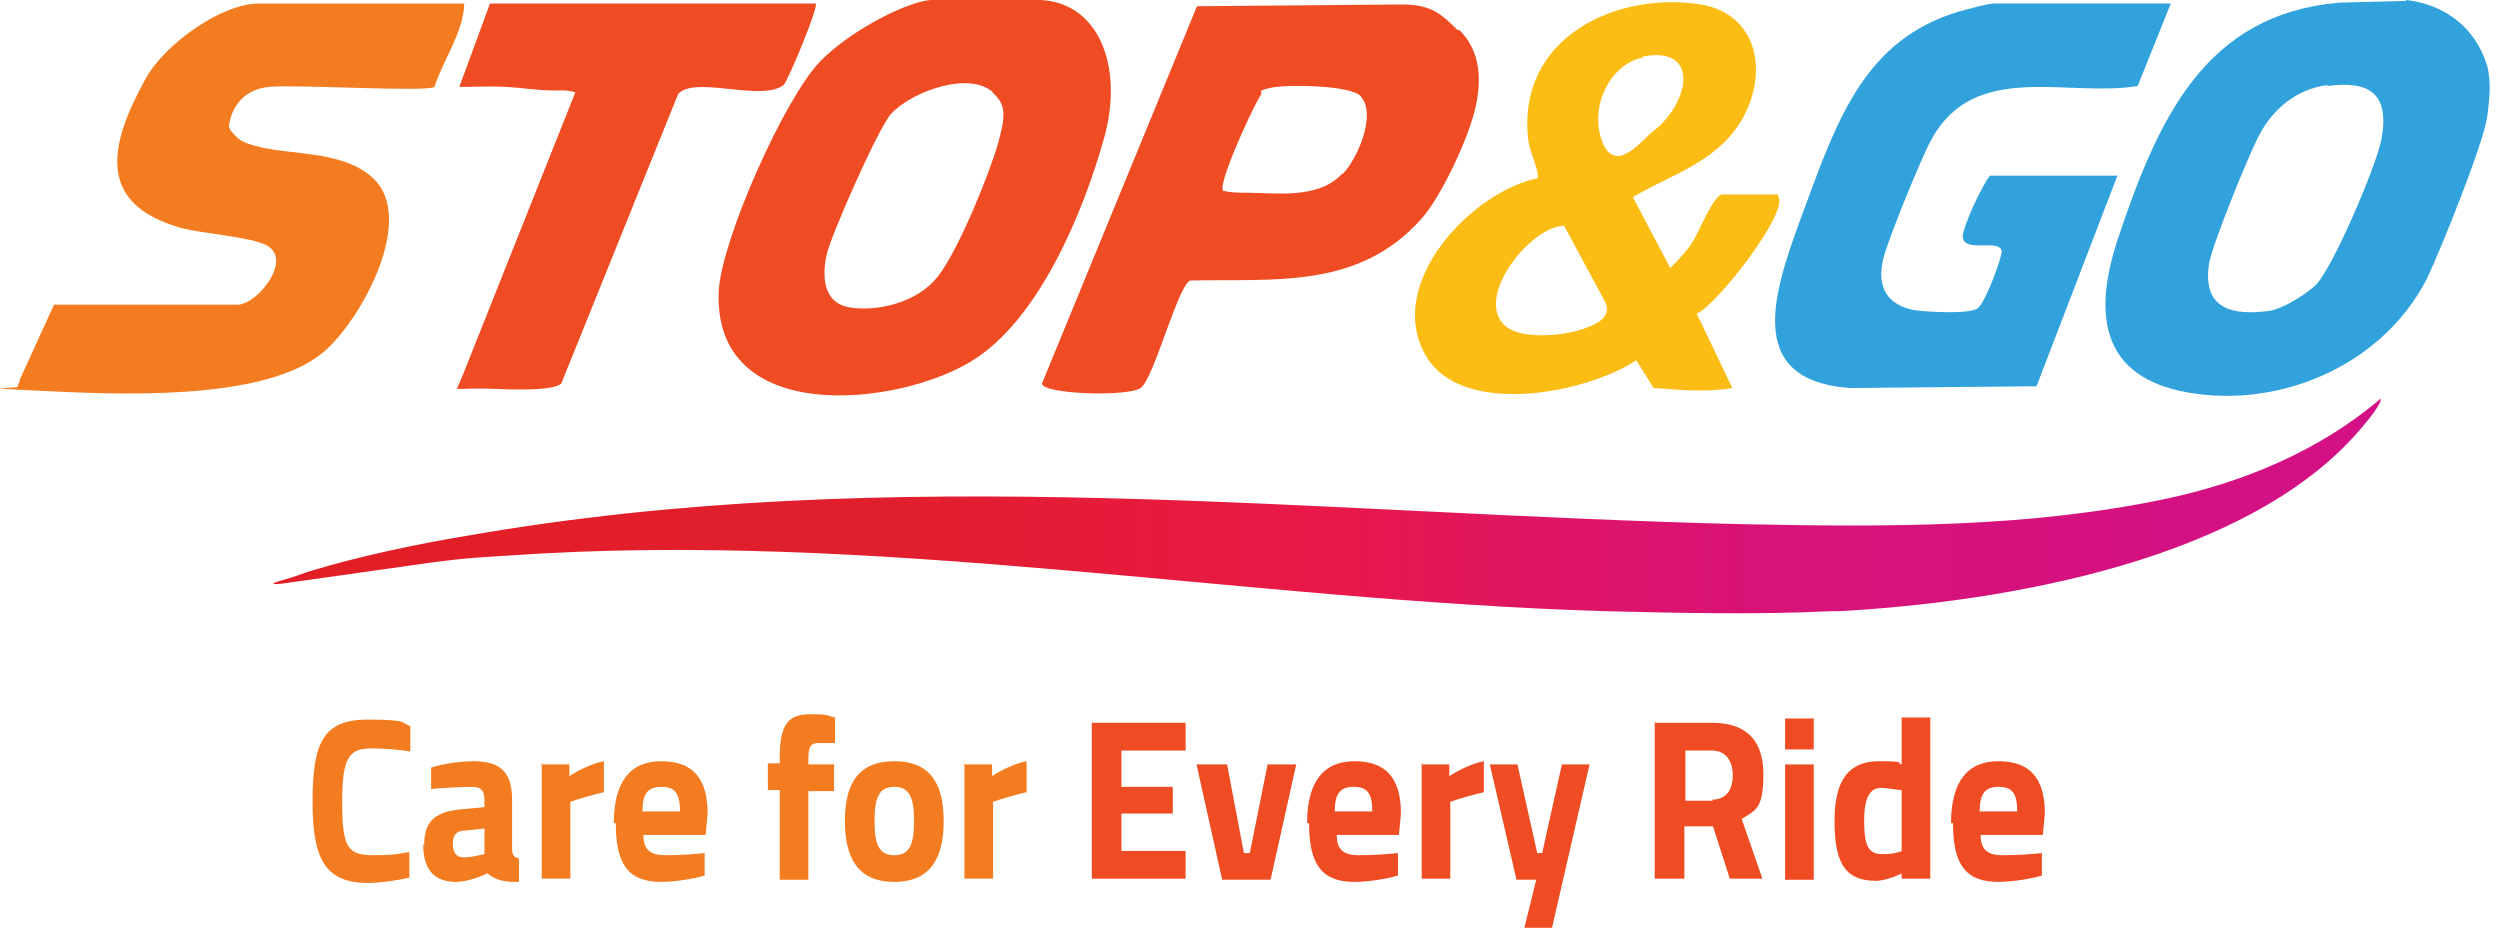
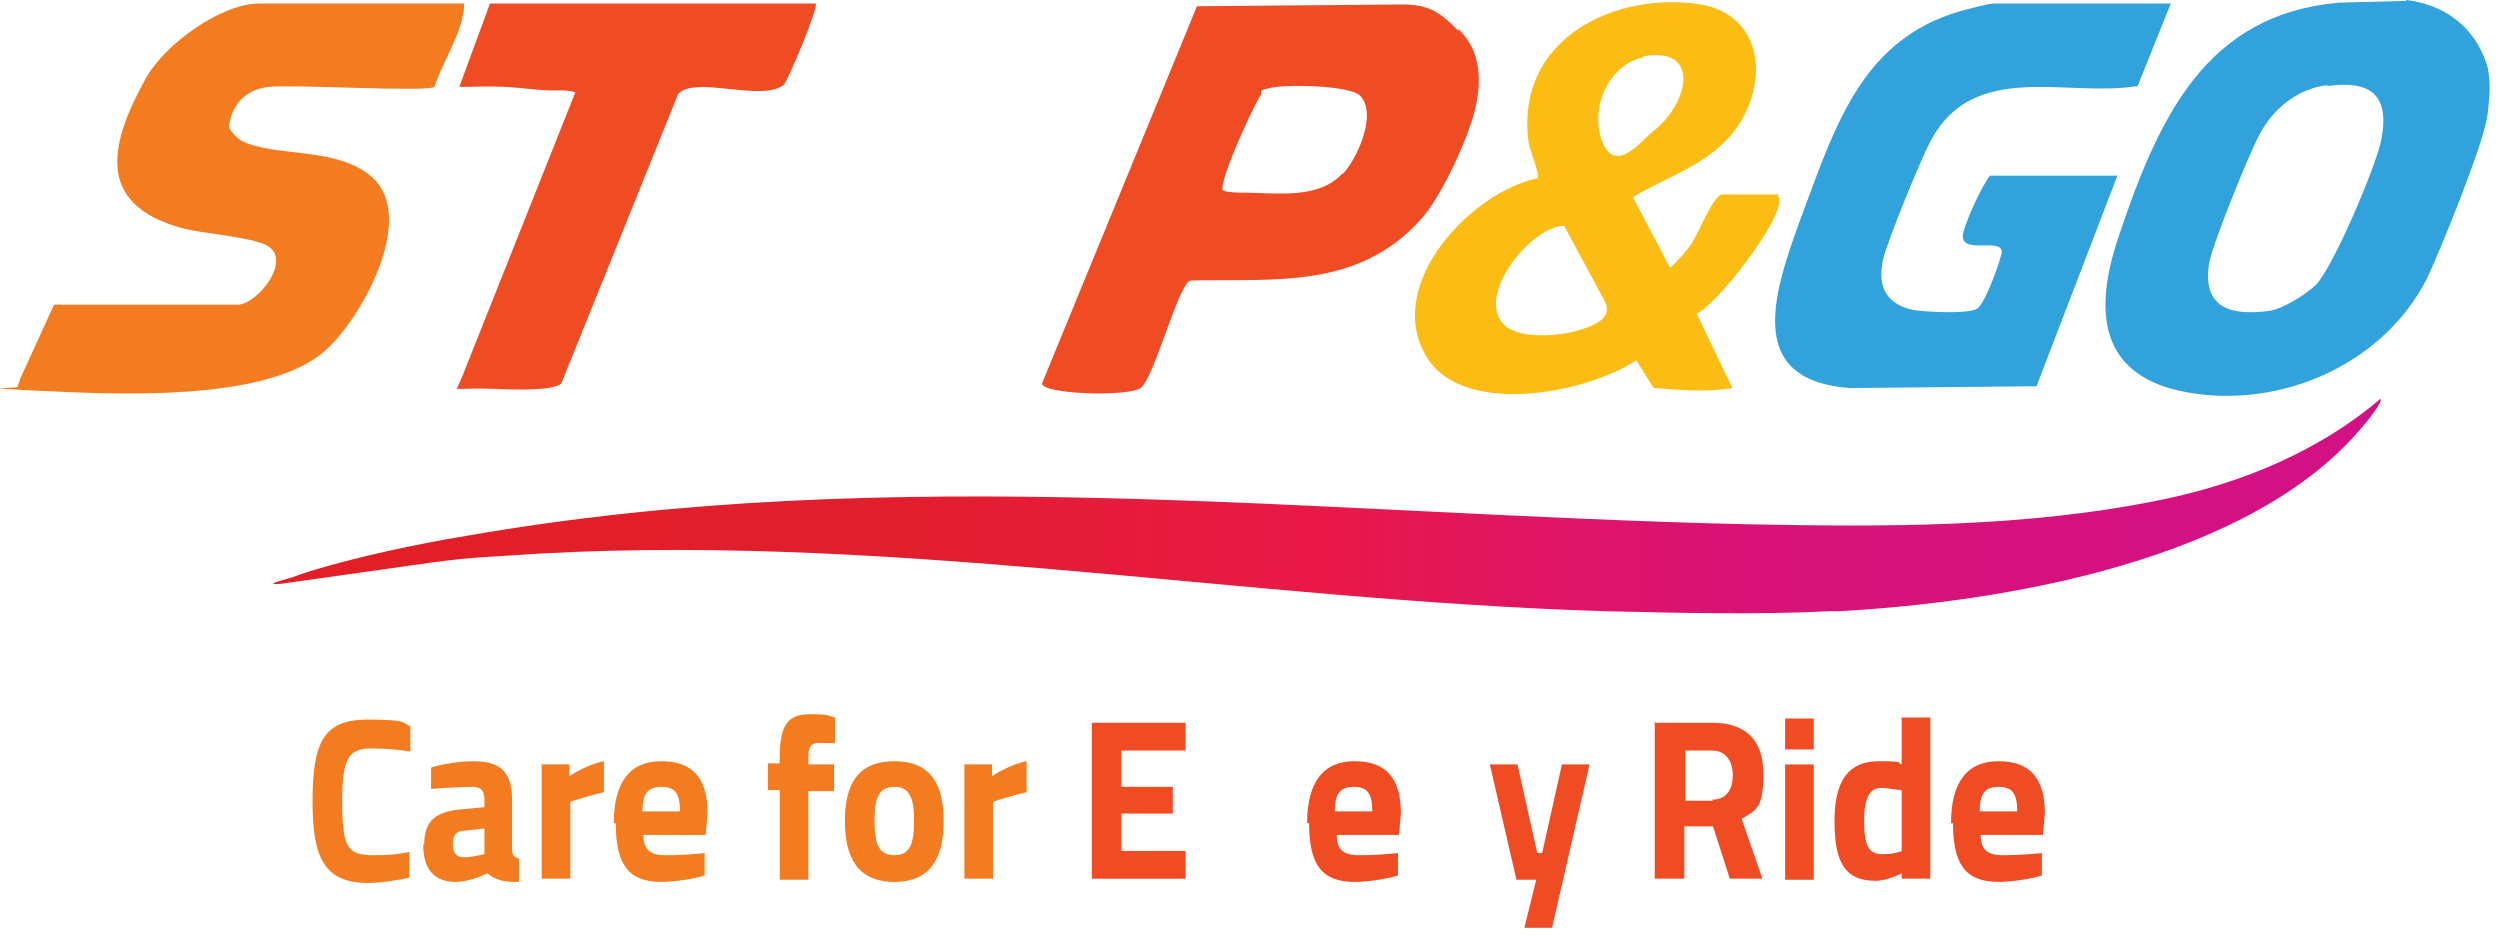
<svg xmlns="http://www.w3.org/2000/svg" width="165" height="62" viewBox="0 0 165 62" fill="none">
  <path d="M106.021 40.34C81.953 39.63 57.665 34.957 33.487 36.672C31.791 36.79 30.971 36.79 28.345 37.145L18.718 38.506C17.788 38.624 17.843 38.506 18.718 38.269C19.593 38.033 19.921 37.855 20.523 37.678C23.641 36.731 27.525 35.903 30.752 35.371C59.142 30.402 86.821 33.951 115.32 34.602C124.401 34.779 133.81 34.838 142.835 32.946C147.922 31.881 153.01 29.811 157.112 26.321C157.276 26.498 156.292 27.74 156.128 27.918C148.743 37.086 132.004 39.748 121.392 40.34C121.119 40.34 120.791 40.34 120.791 40.34C116.086 40.576 110.78 40.458 106.021 40.34Z" fill="url(#paint0_linear_8425_21)" />
-   <path d="M68.168 -0.002C72.38 -0.179 74.24 4.198 72.872 9.107C71.45 14.194 68.496 21.174 64.12 23.836C59.197 26.853 47.053 28.154 47.436 19.222C47.6 15.851 51.812 6.386 54.164 4.02C56.188 1.95 60.072 -0.002 61.549 -0.002H68.168ZM65.542 6.091C63.956 4.671 60.181 6.032 58.814 7.51C57.993 8.398 54.821 15.555 54.547 16.856C54.274 18.158 54.274 19.991 56.079 20.287C57.884 20.583 60.51 19.991 61.877 18.276C63.245 16.561 65.323 11.414 65.871 9.462C66.418 7.51 66.363 6.86 65.487 6.091H65.542Z" fill="#F04C23" />
  <path d="M158.808 -0.002C161.27 0.294 163.348 1.713 164.169 4.375C164.442 5.617 164.278 6.623 164.169 7.629C163.95 9.403 161.051 16.561 160.176 18.394C157.112 24.369 149.946 27.149 143.82 25.788C138.623 24.605 138.186 20.583 139.772 15.791C142.452 7.747 145.57 0.944 154.377 0.175L158.808 0.057V-0.002ZM153.611 5.617C151.642 5.854 150.001 7.155 149.071 8.989C148.415 10.231 145.953 16.265 145.789 17.448C145.352 20.465 147.43 20.819 149.728 20.524C150.658 20.405 152.135 19.459 152.846 18.808C153.994 17.625 156.839 10.941 157.167 9.226C157.769 6.091 156.292 5.322 153.611 5.677V5.617Z" fill="#31A2DC" />
-   <path d="M1.268 25.138L3.566 20.11H15.709C17.022 20.05 19.32 17.152 17.624 16.206C16.53 15.614 13.357 15.437 11.88 15.023C6.355 13.425 7.176 9.581 9.637 5.144C10.896 2.897 14.615 0.235 17.077 0.235H30.643C30.588 2.128 29.275 3.902 28.674 5.736C28.181 6.091 19.374 5.558 17.733 5.736C16.092 5.913 15.272 7.037 15.108 8.338C15.108 8.575 15.709 9.167 15.928 9.285C18.116 10.409 22.273 9.64 24.571 11.71C27.579 14.431 23.75 21.233 21.343 23.245C17.405 26.557 7.504 26.025 2.526 25.788C-2.452 25.552 1.542 25.67 1.159 25.492L1.323 25.078L1.268 25.138Z" fill="#F47C20" />
+   <path d="M1.268 25.138L3.566 20.11H15.709C17.022 20.05 19.32 17.152 17.624 16.206C16.53 15.614 13.357 15.437 11.88 15.023C6.355 13.425 7.176 9.581 9.637 5.144C10.896 2.897 14.615 0.235 17.077 0.235H30.643C30.588 2.128 29.275 3.902 28.674 5.736C28.181 6.091 19.374 5.558 17.733 5.736C16.092 5.913 15.272 7.037 15.108 8.338C15.108 8.575 15.709 9.167 15.928 9.285C18.116 10.409 22.273 9.64 24.571 11.71C27.579 14.431 23.75 21.233 21.343 23.245C17.405 26.557 7.504 26.025 2.526 25.788C-2.452 25.552 1.542 25.67 1.159 25.492L1.323 25.078L1.268 25.138" fill="#F47C20" />
  <path d="M96.284 1.95C97.761 3.37 97.816 5.381 97.324 7.333C96.831 9.285 95.136 12.952 93.823 14.431C89.665 19.104 84.141 18.394 78.561 18.513C77.741 18.808 76.154 25.019 75.279 25.611C74.404 26.202 68.824 26.025 68.77 25.315L78.999 0.412L92.565 0.294C94.534 0.294 95.19 1.004 96.23 2.009L96.284 1.95ZM88.626 11.474C89.556 10.527 90.924 7.51 89.775 6.327C89.118 5.618 84.852 5.558 83.867 5.795C82.882 6.032 83.375 5.972 83.211 6.268C82.445 7.51 80.257 12.479 80.749 12.598C81.242 12.716 81.734 12.716 82.117 12.716C84.141 12.716 86.985 13.189 88.572 11.474H88.626Z" fill="#F04C23" />
  <path d="M139.772 11.533L134.411 25.492L122.103 25.611C114.828 25.078 117.18 18.927 119.15 13.603C121.283 7.806 123.143 2.601 129.269 0.767C129.707 0.649 131.184 0.235 131.567 0.235H143.273L141.085 5.677C136.435 6.446 130.309 3.961 127.464 9.226C126.808 10.409 124.565 15.91 124.292 17.093C123.854 18.986 124.565 20.11 126.315 20.465C127.081 20.583 129.98 20.76 130.527 20.346C131.074 19.932 132.169 16.856 132.114 16.561C131.95 15.732 129.598 16.738 129.543 15.614C129.543 14.963 130.856 12.124 131.348 11.592H139.772V11.533Z" fill="#31A2DC" />
  <path d="M117.344 12.952C118.165 13.899 113.296 20.169 111.984 20.701L114.336 25.611C112.531 25.907 110.944 25.729 109.139 25.611L107.99 23.777C104.708 25.966 96.339 27.622 94.042 23.363C91.416 18.572 97.269 12.598 101.481 11.769C101.645 11.474 100.934 9.876 100.879 9.344C100.004 2.423 106.787 -0.593 112.257 0.294C116.032 0.945 116.797 4.849 114.883 8.043C113.187 10.764 110.233 11.533 107.772 13.011L110.233 17.684C110.726 17.211 111.163 16.738 111.601 16.147C112.093 15.437 113.078 12.834 113.679 12.834H117.399L117.344 12.952ZM108.483 3.784C106.24 4.198 104.872 7.096 105.748 9.344C106.623 11.592 108.373 9.226 109.139 8.634C111.437 6.86 112.312 3.015 108.428 3.725L108.483 3.784ZM99.238 21.411C100.223 22.417 102.849 22.18 104.107 21.825C105.365 21.47 106.459 20.938 105.912 19.873L103.231 14.904C101.098 14.904 97.378 19.459 99.238 21.411Z" fill="#FBBC14" />
  <path d="M53.836 0.235C54.055 0.412 51.976 5.44 51.703 5.618C50.226 6.741 45.85 4.967 44.756 6.209L37.043 25.315C36.496 25.788 34.144 25.729 32.776 25.67C31.409 25.611 30.916 25.67 30.151 25.67L30.533 24.783L37.973 6.091C37.262 5.913 37.097 5.972 36.605 5.972C35.511 5.972 34.472 5.795 33.432 5.736C32.393 5.677 31.354 5.736 30.315 5.736L32.339 0.235H53.836Z" fill="#F04C23" />
  <path d="M20.63 52.849C20.63 48.901 21.412 47.492 24.28 47.492C27.148 47.492 26.496 47.773 27.083 47.914V49.606C26.366 49.465 25.193 49.395 24.541 49.395C23.042 49.395 22.585 49.959 22.585 52.919C22.585 55.879 22.911 56.443 24.606 56.443C26.301 56.443 26.431 56.302 27.018 56.232V57.923C26.431 58.064 25.128 58.276 24.28 58.276C21.347 58.276 20.63 56.514 20.63 52.919V52.849Z" fill="#F47C20" />
  <path d="M27.996 55.738C27.996 54.047 28.908 53.553 30.473 53.412L31.972 53.271V52.778C31.972 52.144 31.711 51.932 31.124 51.932C30.538 51.932 29.234 52.003 28.452 52.073V50.663C29.038 50.452 30.277 50.24 31.255 50.24C33.08 50.24 33.797 51.016 33.797 52.778V55.95C33.797 56.373 33.862 56.584 34.253 56.655V58.205C33.666 58.205 33.341 58.205 32.95 58.064C32.689 57.994 32.428 57.853 32.167 57.642C31.711 57.853 30.864 58.205 30.081 58.205C28.582 58.205 27.93 57.289 27.93 55.738H27.996ZM31.972 56.302V54.681L30.668 54.822C30.147 54.822 29.886 55.104 29.886 55.668C29.886 56.232 30.081 56.584 30.603 56.584C31.124 56.584 31.646 56.443 31.972 56.373V56.302Z" fill="#F47C20" />
  <path d="M35.687 50.452H37.578V51.227C38.099 50.875 39.077 50.381 39.859 50.24V52.285C38.946 52.496 38.034 52.778 37.643 52.919V57.994H35.752V50.381L35.687 50.452Z" fill="#F47C20" />
  <path d="M40.511 54.329C40.511 51.65 41.554 50.24 43.639 50.24C45.725 50.24 46.703 51.368 46.703 53.694L46.573 55.104H42.466C42.466 56.02 42.857 56.443 43.9 56.443C44.943 56.443 45.856 56.373 46.508 56.302V57.782C45.856 57.994 44.552 58.205 43.639 58.205C41.489 58.205 40.641 57.078 40.641 54.329H40.511ZM44.878 53.553C44.878 52.355 44.552 51.932 43.639 51.932C42.727 51.932 42.401 52.425 42.401 53.553H44.813H44.878Z" fill="#F47C20" />
  <path d="M51.462 52.144H50.679V50.381H51.462V50.029C51.462 47.844 51.983 47.139 53.482 47.139C54.981 47.139 54.59 47.28 55.112 47.351V49.042C54.786 49.042 54.33 49.042 54.004 49.042C53.482 49.042 53.352 49.324 53.352 50.099V50.452H55.047V52.214H53.352V58.064H51.462V52.214V52.144Z" fill="#F47C20" />
  <path d="M55.764 54.188C55.764 51.862 56.546 50.24 59.023 50.24C61.5 50.24 62.282 51.862 62.282 54.188C62.282 56.514 61.5 58.205 59.023 58.205C56.546 58.205 55.764 56.514 55.764 54.188ZM60.326 54.188C60.326 52.708 60.066 51.932 59.023 51.932C57.98 51.932 57.719 52.708 57.719 54.188C57.719 55.668 57.98 56.443 59.023 56.443C60.066 56.443 60.326 55.668 60.326 54.188Z" fill="#F47C20" />
  <path d="M63.585 50.452H65.476V51.227C65.997 50.875 66.975 50.381 67.757 50.24V52.285C66.844 52.496 65.932 52.778 65.541 52.919V57.994H63.651V50.381L63.585 50.452Z" fill="#F47C20" />
  <path d="M72.059 47.703H78.251V49.536H74.015V51.932H77.404V53.694H74.015V56.161H78.251V57.994H72.059V47.633V47.703Z" fill="#F04C23" />
-   <path d="M79.034 50.452H80.989L82.097 56.302H82.488L83.662 50.452H85.552L83.857 58.064H80.663L78.969 50.452H79.034Z" fill="#F04C23" />
  <path d="M86.269 54.329C86.269 51.65 87.312 50.24 89.398 50.24C91.484 50.24 92.461 51.368 92.461 53.694L92.331 55.104H88.225C88.225 56.02 88.616 56.443 89.659 56.443C90.701 56.443 91.614 56.373 92.266 56.302V57.782C91.614 57.994 90.31 58.205 89.398 58.205C87.247 58.205 86.399 57.078 86.399 54.329H86.269ZM90.571 53.553C90.571 52.355 90.245 51.932 89.333 51.932C88.42 51.932 88.094 52.425 88.094 53.553H90.506H90.571Z" fill="#F04C23" />
-   <path d="M93.765 50.452H95.655V51.227C96.177 50.875 97.154 50.381 97.937 50.24V52.285C97.024 52.496 96.112 52.778 95.721 52.919V57.994H93.83V50.381L93.765 50.452Z" fill="#F04C23" />
  <path d="M101.391 58.064H100.088L98.328 50.452H100.153L101.457 56.302H101.782L103.086 50.452H104.911L102.434 61.236H100.609L101.391 58.064Z" fill="#F04C23" />
  <path d="M109.278 47.703H112.994C115.145 47.703 116.383 48.76 116.383 51.086C116.383 53.412 115.862 53.483 114.949 54.047L116.318 57.994H114.167L113.059 54.54H111.169V57.994H109.213V47.633L109.278 47.703ZM112.994 52.778C113.972 52.778 114.363 52.073 114.363 51.157C114.363 50.24 113.906 49.536 112.994 49.536H111.234V52.848H113.059L112.994 52.778Z" fill="#F04C23" />
  <path d="M117.817 47.421H119.708V49.465H117.817V47.421ZM117.817 50.452H119.708V58.064H117.817V50.452Z" fill="#F04C23" />
  <path d="M121.077 54.188C121.077 51.439 122.054 50.24 124.01 50.24C125.965 50.24 125.118 50.382 125.509 50.452V47.351H127.399V57.994H125.509V57.642C125.118 57.853 124.336 58.135 123.814 58.135C121.663 58.135 121.077 56.796 121.077 54.117V54.188ZM125.509 56.161V52.144C125.183 52.144 124.596 52.003 124.14 52.003C123.423 52.003 123.032 52.637 123.032 54.188C123.032 55.738 123.293 56.373 124.205 56.373C125.118 56.373 125.248 56.232 125.574 56.161H125.509Z" fill="#F04C23" />
  <path d="M128.768 54.329C128.768 51.65 129.811 50.24 131.897 50.24C133.983 50.24 134.96 51.368 134.96 53.694L134.83 55.104H130.724C130.724 56.02 131.115 56.443 132.158 56.443C133.2 56.443 134.113 56.373 134.765 56.302V57.782C134.113 57.994 132.809 58.205 131.897 58.205C129.746 58.205 128.898 57.078 128.898 54.329H128.768ZM133.135 53.553C133.135 52.355 132.809 51.932 131.897 51.932C130.984 51.932 130.658 52.425 130.658 53.553H133.07H133.135Z" fill="#F04C23" />
  <defs>
    <linearGradient id="paint0_linear_8425_21" x1="18.007" y1="33.36" x2="157.112" y2="33.36" gradientUnits="userSpaceOnUse">
      <stop stop-color="#E21F26" />
      <stop offset="0.3" stop-color="#E11E2D" />
      <stop offset="0.4" stop-color="#E61B3B" />
      <stop offset="0.5" stop-color="#E91849" />
      <stop offset="0.6" stop-color="#DF1563" />
      <stop offset="0.7" stop-color="#D81276" />
      <stop offset="0.9" stop-color="#D41182" />
      <stop offset="1" stop-color="#D31186" />
    </linearGradient>
  </defs>
</svg>